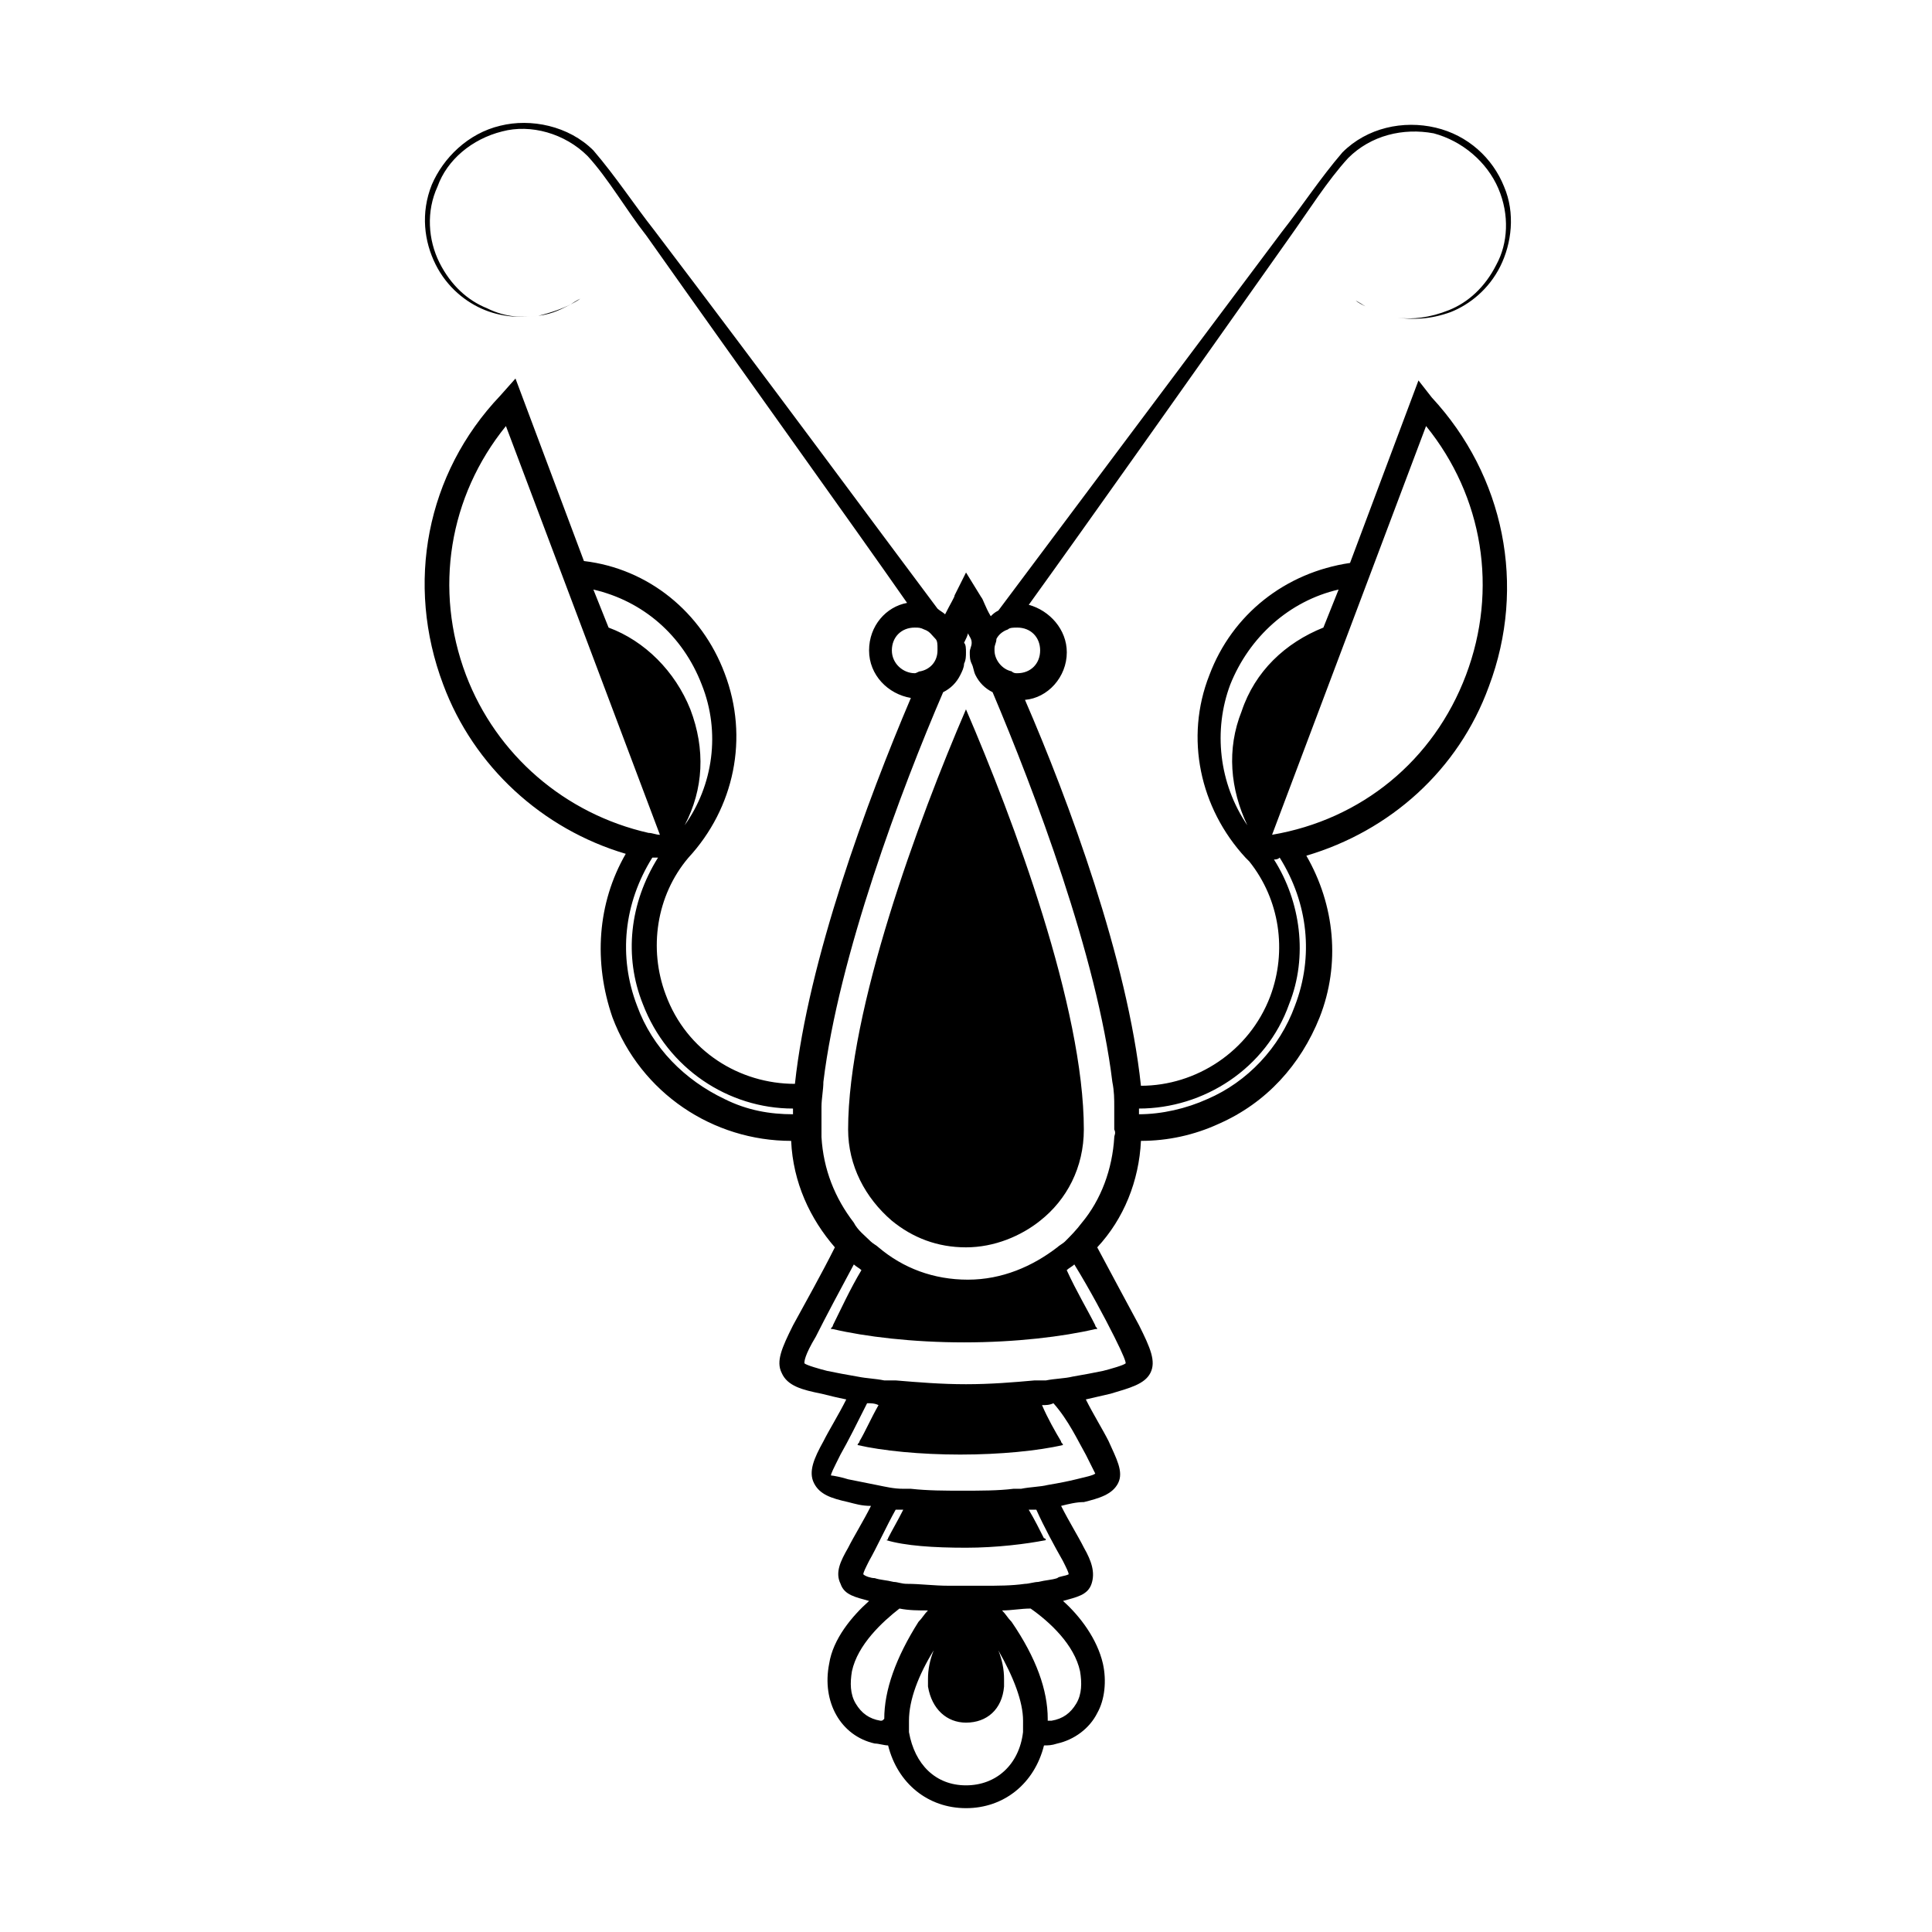
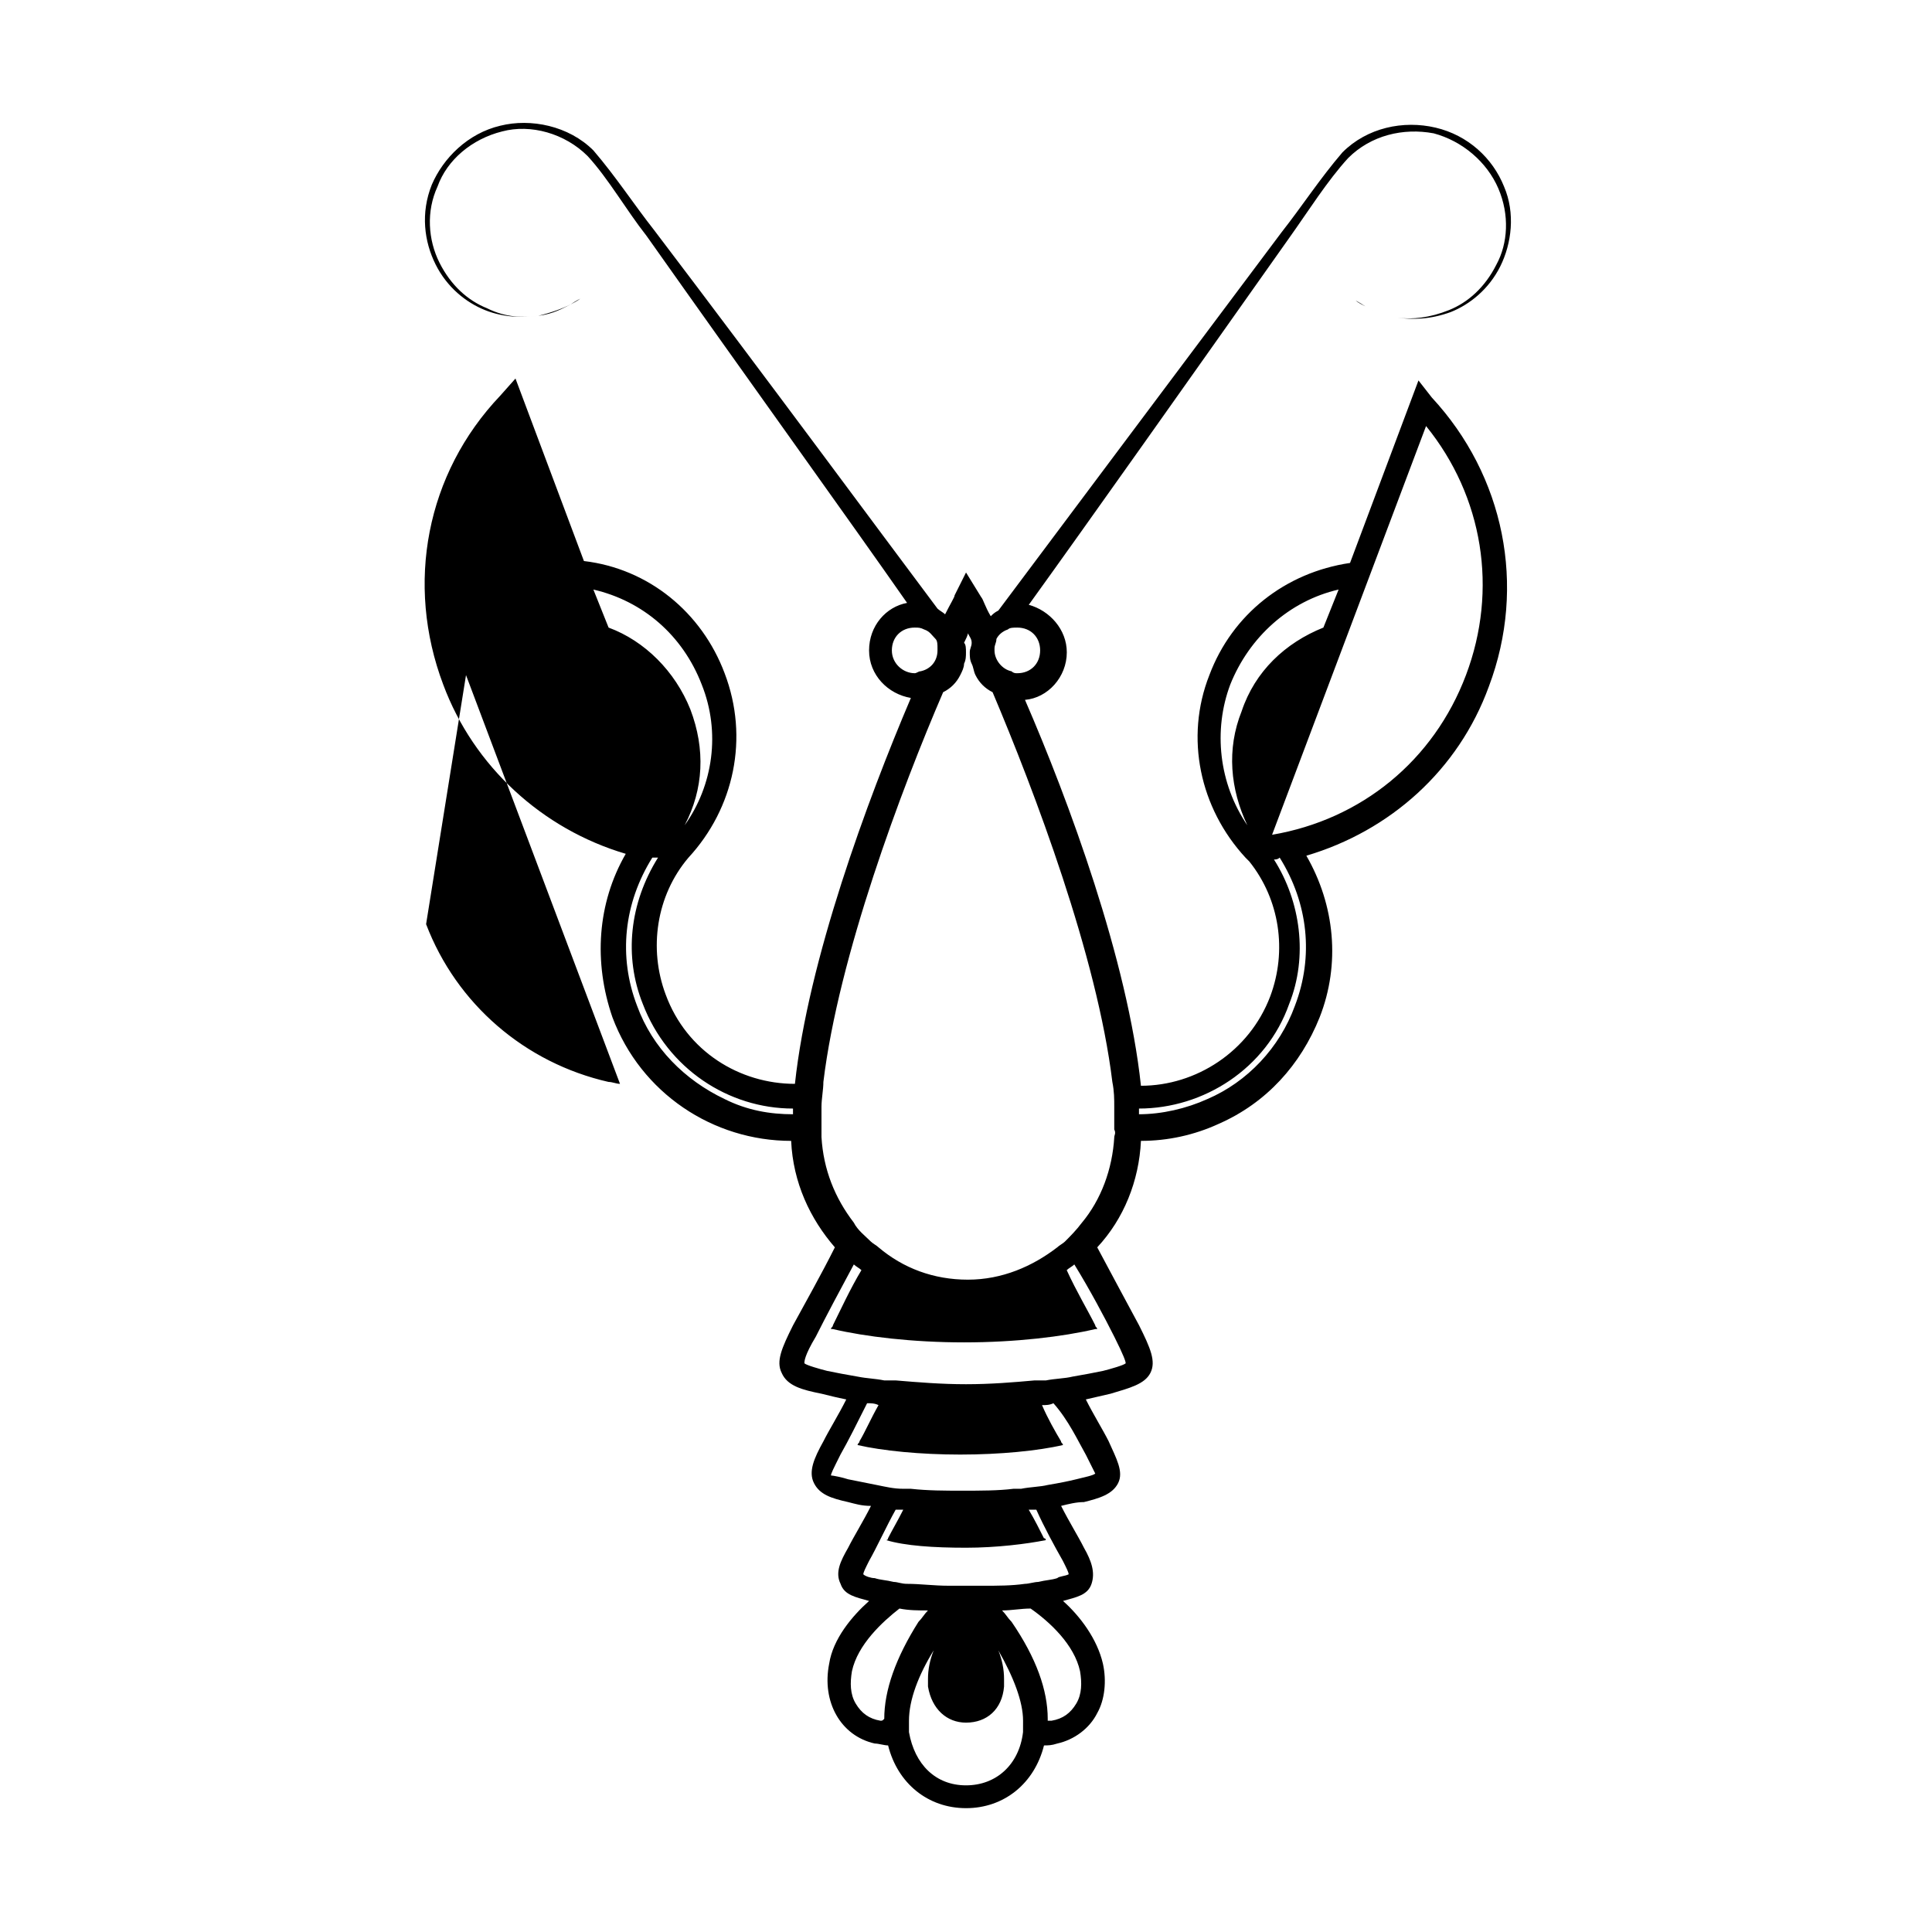
<svg xmlns="http://www.w3.org/2000/svg" fill="#000000" width="800px" height="800px" version="1.1" viewBox="144 144 512 512">
  <g>
-     <path d="m368.76 443.32c0 9.574 4.535 18.137 11.586 24.184 5.543 4.535 12.09 7.055 19.648 7.055s14.609-3.023 19.648-7.055c7.055-5.543 11.586-14.105 11.586-24.184 0-32.242-18.641-82.121-31.234-111.34-12.594 29.227-31.234 79.605-31.234 111.34z" />
-     <path d="m519.91 244.82-18.137 48.367c-17.129 2.519-31.234 13.602-37.281 29.727-6.551 16.625-2.519 35.266 9.574 48.367l1.008 1.008c8.062 10.078 10.078 23.68 5.543 35.77-5.543 14.609-19.648 23.68-34.258 23.68-3.527-33.25-19.145-75.57-30.73-102.27 6.047-0.504 11.082-6.047 11.082-12.594 0-6.047-4.535-11.082-10.078-12.594 15.617-21.664 42.32-59.449 69.023-97.234 5.039-7.055 10.078-15.113 15.617-21.16 6.047-6.047 14.609-8.062 22.672-6.551 7.559 2.016 14.105 7.559 17.129 14.609 3.023 7.055 2.519 14.609-0.504 20.152-3.023 6.047-7.559 10.078-12.594 12.09-5.039 2.016-9.574 2.519-13.602 2.016-4.031-0.504-6.551-2.016-8.566-3.023-2.016-1.008-2.519-1.512-2.519-1.512s1.008 0.504 2.519 1.512c2.016 1.008 4.535 2.519 8.566 3.023s8.566 0.504 14.105-1.512c5.039-2.016 10.078-6.047 13.098-12.09 3.023-6.047 4.031-14.105 1.008-21.16-3.023-7.559-9.574-13.602-18.137-15.617-8.566-2.016-18.137 0-24.688 6.551-6.047 7.055-10.578 14.105-16.121 21.16-30.23 40.305-59.953 80.105-75.066 100.26-1.008 0.504-1.512 1.008-2.016 1.512-1.512-2.519-2.016-4.535-2.519-5.039l-4.035-6.555-3.023 6.047c0 0.504-1.008 2.016-2.519 5.039-0.504-0.504-1.512-1.008-2.016-1.512-15.113-20.152-44.84-60.457-75.066-100.26-5.543-7.055-10.078-14.105-16.121-21.16-6.551-6.551-16.625-8.566-24.688-6.551-8.566 2.016-15.113 8.566-18.137 15.617-3.023 7.559-2.016 15.113 1.008 21.16s8.062 10.078 13.098 12.09c5.039 2.016 10.078 2.016 14.105 1.512 4.031-0.504 6.551-2.016 8.566-3.023s2.519-1.512 2.519-1.512-1.008 0.504-2.519 1.512c-2.016 1.008-4.535 2.016-8.566 3.023-4.031 0.504-8.566 0.504-13.602-2.016-5.039-2.016-9.574-6.047-12.594-12.09-3.023-6.047-3.527-13.602-0.504-20.152 2.519-7.055 9.07-12.594 17.129-14.609 7.559-2.016 16.625 0.504 22.672 6.551 5.543 6.047 10.078 14.105 15.617 21.16 26.703 37.785 53.906 75.57 69.023 97.234-5.543 1.008-10.078 6.047-10.078 12.594 0 6.551 5.039 11.586 11.082 12.594-11.586 27.207-27.207 69.527-30.73 102.27-14.609 0-28.719-8.566-34.258-23.68-4.535-12.09-2.519-26.199 6.047-36.273 12.09-13.098 16.121-31.738 9.574-48.871-6.047-16.121-20.152-27.711-37.281-29.727l-18.137-48.367-4.035 4.539c-19.648 20.656-25.191 49.879-15.113 76.578 8.062 21.664 26.199 38.289 48.367 44.84-7.559 13.098-8.566 28.719-3.527 43.328 7.559 20.152 26.703 32.746 47.359 32.746 0.504 11.082 5.039 20.656 11.586 28.215-3.527 7.055-8.062 15.113-11.082 20.656-3.023 6.047-4.535 9.574-3.023 12.594 1.512 3.527 5.543 4.535 10.578 5.543 2.016 0.504 4.031 1.008 6.551 1.512-2.016 4.031-4.535 8.062-6.047 11.082-2.519 4.535-4.031 8.062-2.519 11.082 1.512 3.023 4.535 4.031 9.07 5.039 2.016 0.504 3.527 1.008 6.047 1.008-2.016 4.031-4.535 8.062-6.047 11.082-2.016 3.527-3.527 6.551-2.016 9.574 1.008 3.023 4.031 3.527 7.559 4.535-4.535 4.031-9.574 10.078-10.578 16.625-2.016 10.078 3.023 19.145 12.09 21.16 1.008 0 2.519 0.504 3.527 0.504 2.519 10.078 10.578 16.625 20.656 16.625s18.137-6.551 20.656-16.625c1.008 0 2.016 0 3.527-0.504 4.535-1.008 8.566-4.031 10.578-8.062 2.016-3.527 2.519-8.566 1.512-13.098-1.512-6.551-6.047-12.594-10.578-16.625 3.527-1.008 6.551-1.512 7.559-4.535 1.008-3.023 0-6.047-2.016-9.574-1.512-3.023-4.031-7.055-6.047-11.082 2.016-0.504 4.031-1.008 6.047-1.008 4.031-1.008 7.559-2.016 9.07-5.039s-0.504-6.551-2.519-11.082c-1.512-3.023-4.031-7.055-6.047-11.082 2.016-0.504 4.535-1.008 6.551-1.512 5.039-1.512 9.07-2.519 10.578-5.543 1.512-3.023 0-6.551-3.023-12.594-3.023-5.543-7.559-14.105-11.082-20.656 7.055-7.559 11.082-17.633 11.586-28.215 7.055 0 14.105-1.512 20.656-4.535 12.594-5.543 21.664-15.617 26.703-28.215 5.543-14.105 4.031-29.727-3.527-42.824 22.168-6.551 40.305-22.672 48.367-44.84 10.078-26.703 4.031-55.922-15.113-76.578zm-189.94 80.609c5.039 12.594 3.023 26.703-4.535 37.281 5.039-9.574 5.543-20.152 1.512-30.73-4.031-10.078-12.09-18.137-21.664-21.664l-4.031-10.078c13.102 3.023 23.68 12.094 28.719 25.191zm-62.473-2.519c-8.566-22.672-4.535-47.359 10.578-66l40.809 108.32c-1.008 0-2.016-0.504-3.023-0.504-22.164-5.035-40.301-20.656-48.363-41.816zm86.656 116.38c-6.047 0-12.09-1.008-18.137-4.031-10.578-5.039-19.145-13.602-23.176-24.688-5.039-13.098-3.527-27.207 4.031-39.297h1.512c-7.559 12.09-9.07 26.199-4.031 38.793 6.551 17.129 22.672 27.711 39.801 27.711v1.512zm53.402-123.43c0-1.008 0.504-1.512 0.504-2.519 0.504-1.008 1.512-2.016 3.023-2.519 0.504-0.504 1.512-0.504 2.519-0.504 3.527 0 6.047 2.519 6.047 6.047 0 3.527-2.519 6.047-6.047 6.047-0.504 0-1.008 0-1.512-0.504-2.519-0.504-4.535-3.023-4.535-5.543v-0.504zm-27.203 0.504c0-3.527 2.519-6.047 6.047-6.047 1.008 0 1.512 0 2.519 0.504 1.512 0.504 2.016 1.512 3.023 2.519 0.504 0.504 0.504 1.512 0.504 2.519v0.504c0 3.023-2.016 5.039-4.535 5.543-0.504 0-1.008 0.504-1.512 0.504-3.027-0.004-6.047-2.519-6.047-6.047zm-2.016 283.14v0c-0.504 0.504-0.504 0.504-1.008 0.504-3.023-0.504-5.039-2.016-6.551-4.535-1.512-2.519-1.512-5.543-1.008-8.566 1.512-7.055 8.062-13.098 12.594-16.625 2.519 0.504 5.039 0.504 7.559 0.504-1.008 1.008-1.512 2.016-2.519 3.023l2.519 2.016-2.519-2.016c-6.043 9.574-9.066 18.137-9.066 25.695zm36.777 3.527c-1.008 8.566-7.055 14.105-15.113 14.105-8.062 0-13.602-5.543-15.113-14.105v-3.023c0-5.543 2.519-12.09 6.551-18.641-1.008 2.519-1.512 5.039-1.512 7.559v2.016c1.008 6.047 5.039 9.574 10.078 9.574 5.543 0 9.574-3.527 10.078-9.574v-2.016c0-2.519-0.504-5.039-1.512-7.559 4.031 7.055 6.551 13.602 6.551 18.641-0.008 0.504-0.008 1.512-0.008 3.023l3.023 0.504zm15.113-16.125c0.504 3.023 0.504 6.047-1.008 8.566-1.512 2.519-3.527 4.031-6.551 4.535h-1.008v-0.504c0-7.559-3.023-16.121-9.574-25.695l-2.519 2.016 2.519-2.016c-1.008-1.008-1.512-2.016-2.519-3.023 2.519 0 5.039-0.504 7.559-0.504 5.043 3.527 11.59 9.574 13.102 16.625zm-4.535-29.219c1.008 2.016 1.512 3.023 1.512 3.527-1.008 0.504-2.519 0.504-3.023 1.008-1.512 0.504-3.023 0.504-5.039 1.008-1.008 0-2.519 0.504-3.527 0.504-3.527 0.504-7.055 0.504-11.082 0.504h-9.07c-4.031 0-7.559-0.504-11.082-0.504-1.512 0-2.519-0.504-3.527-0.504-2.016-0.504-3.527-0.504-5.039-1.008-1.008 0-2.519-0.504-3.023-1.008 0-0.504 0.504-1.512 1.512-3.527 2.016-3.527 4.535-9.07 7.055-13.602h2.016c-1.512 3.023-3.023 5.543-4.031 7.559 0 0 0 0.504-0.504 0.504 5.039 1.512 12.594 2.016 21.16 2.016 8.062 0 16.121-1.008 21.16-2.016 0 0 0-0.504-0.504-0.504-1.008-2.016-2.519-5.039-4.031-7.559h2.016c2.019 4.531 5.039 10.074 7.055 13.602zm6.047-28.215c2.016 4.031 2.519 5.039 2.519 5.039-0.504 0.504-3.023 1.008-5.039 1.512s-4.535 1.008-7.559 1.512c-2.016 0.504-4.535 0.504-7.055 1.008h-2.016c-4.031 0.504-8.566 0.504-13.602 0.504-4.535 0-9.07 0-13.602-0.504h-2.016c-2.519 0-4.535-0.504-7.055-1.008-2.519-0.504-5.039-1.008-7.559-1.512-1.512-0.504-4.031-1.008-4.535-1.008 0-0.504 0.504-1.512 2.519-5.543 2.016-3.527 4.535-8.566 7.055-13.602 1.008 0 2.016 0 3.023 0.504-2.016 3.527-3.527 7.055-5.039 9.574 0 0.504-0.504 0.504-0.504 1.008 6.551 1.512 16.625 2.519 27.207 2.519 10.578 0 20.656-1.008 27.207-2.519 0-0.504-0.504-0.504-0.504-1.008-1.512-2.519-3.527-6.047-5.039-9.574 1.008 0 2.016 0 3.023-0.504 4.031 4.535 6.551 10.074 8.566 13.602zm7.559-31.234c2.519 5.039 3.023 6.551 3.023 7.055-0.504 0.504-4.031 1.512-6.047 2.016-2.519 0.504-5.039 1.008-8.062 1.512-2.016 0.504-4.535 0.504-7.055 1.008h-3.023c-5.539 0.5-11.586 1.004-18.133 1.004-6.551 0-12.594-0.504-18.641-1.008h-3.023c-2.519-0.504-4.535-0.504-7.055-1.008-3.023-0.504-5.543-1.008-8.062-1.512-2.016-0.504-5.543-1.512-6.047-2.016 0-0.504 0-2.016 3.023-7.055 2.519-5.039 6.551-12.594 10.078-19.145 0.504 0.504 1.512 1.008 2.016 1.512-3.023 5.039-5.543 10.578-7.559 14.609 0 0.504-0.504 0.504-0.504 1.008h0.504c8.566 2.016 21.16 3.527 34.762 3.527 13.602 0 26.199-1.512 34.762-3.527h0.504c0-0.504-0.504-0.504-0.504-1.008-2.016-4.031-5.039-9.07-7.559-14.609 0.504-0.504 1.512-1.008 2.016-1.512 4.035 6.551 8.066 14.109 10.586 19.148zm0-52.902c-0.504 8.566-3.527 16.625-8.566 22.672-1.512 2.016-3.023 3.527-4.535 5.039-0.504 0.504-1.512 1.008-2.016 1.512-6.551 5.039-14.609 8.566-23.68 8.566s-17.129-3.023-23.68-8.566c-0.504-0.504-1.512-1.008-2.016-1.512-1.512-1.512-3.527-3.023-4.535-5.039-5.039-6.551-8.062-14.105-8.566-22.672v-2.016-4.535-1.512c0-2.016 0.504-4.535 0.504-6.551 4.031-33.25 20.656-77.586 31.738-103.28 2.016-1.008 3.527-2.519 4.535-4.535 0.504-1.008 1.008-2.016 1.008-3.023 0.504-1.008 0.504-2.016 0.504-3.023 0-1.008 0-2.016-0.504-2.519 0.504-1.008 1.008-2.016 1.008-2.519 0.504 1.008 1.008 1.512 1.008 2.519s-0.504 1.512-0.504 2.519c0 1.008 0 2.016 0.504 3.023 0.504 1.008 0.504 2.016 1.008 3.023 1.008 2.016 2.519 3.527 4.535 4.535 11.082 26.199 27.711 70.031 31.738 103.28 0.504 2.519 0.504 4.535 0.504 6.551v1.512 4.535c0.512 1.008 0.008 1.512 0.008 2.016zm30.73-119.91c5.039-12.594 15.617-22.168 28.719-25.191l-4.031 10.078c-10.078 4.031-18.137 11.586-21.664 22.168-4.031 10.078-3.023 20.656 1.512 30.23-7.559-11.086-9.07-25.191-4.535-37.285zm17.129 85.145c-4.031 11.082-12.594 20.152-23.176 24.688-5.543 2.519-12.09 4.031-18.137 4.031v-1.512c17.129 0 33.754-10.578 39.801-27.711 5.039-12.594 3.023-27.207-4.031-38.289 0.504 0 1.008 0 1.512-0.504 7.559 12.09 9.07 26.199 4.031 39.297zm45.344-87.664c-8.566 22.672-27.711 38.289-51.387 42.32l40.809-108.32c15.113 18.645 19.145 43.332 10.578 66z" />
+     <path d="m519.91 244.82-18.137 48.367c-17.129 2.519-31.234 13.602-37.281 29.727-6.551 16.625-2.519 35.266 9.574 48.367l1.008 1.008c8.062 10.078 10.078 23.68 5.543 35.77-5.543 14.609-19.648 23.68-34.258 23.68-3.527-33.25-19.145-75.57-30.73-102.27 6.047-0.504 11.082-6.047 11.082-12.594 0-6.047-4.535-11.082-10.078-12.594 15.617-21.664 42.32-59.449 69.023-97.234 5.039-7.055 10.078-15.113 15.617-21.16 6.047-6.047 14.609-8.062 22.672-6.551 7.559 2.016 14.105 7.559 17.129 14.609 3.023 7.055 2.519 14.609-0.504 20.152-3.023 6.047-7.559 10.078-12.594 12.09-5.039 2.016-9.574 2.519-13.602 2.016-4.031-0.504-6.551-2.016-8.566-3.023-2.016-1.008-2.519-1.512-2.519-1.512s1.008 0.504 2.519 1.512c2.016 1.008 4.535 2.519 8.566 3.023s8.566 0.504 14.105-1.512c5.039-2.016 10.078-6.047 13.098-12.09 3.023-6.047 4.031-14.105 1.008-21.16-3.023-7.559-9.574-13.602-18.137-15.617-8.566-2.016-18.137 0-24.688 6.551-6.047 7.055-10.578 14.105-16.121 21.16-30.23 40.305-59.953 80.105-75.066 100.26-1.008 0.504-1.512 1.008-2.016 1.512-1.512-2.519-2.016-4.535-2.519-5.039l-4.035-6.555-3.023 6.047c0 0.504-1.008 2.016-2.519 5.039-0.504-0.504-1.512-1.008-2.016-1.512-15.113-20.152-44.84-60.457-75.066-100.26-5.543-7.055-10.078-14.105-16.121-21.16-6.551-6.551-16.625-8.566-24.688-6.551-8.566 2.016-15.113 8.566-18.137 15.617-3.023 7.559-2.016 15.113 1.008 21.16s8.062 10.078 13.098 12.09c5.039 2.016 10.078 2.016 14.105 1.512 4.031-0.504 6.551-2.016 8.566-3.023s2.519-1.512 2.519-1.512-1.008 0.504-2.519 1.512c-2.016 1.008-4.535 2.016-8.566 3.023-4.031 0.504-8.566 0.504-13.602-2.016-5.039-2.016-9.574-6.047-12.594-12.09-3.023-6.047-3.527-13.602-0.504-20.152 2.519-7.055 9.07-12.594 17.129-14.609 7.559-2.016 16.625 0.504 22.672 6.551 5.543 6.047 10.078 14.105 15.617 21.16 26.703 37.785 53.906 75.57 69.023 97.234-5.543 1.008-10.078 6.047-10.078 12.594 0 6.551 5.039 11.586 11.082 12.594-11.586 27.207-27.207 69.527-30.73 102.27-14.609 0-28.719-8.566-34.258-23.68-4.535-12.09-2.519-26.199 6.047-36.273 12.09-13.098 16.121-31.738 9.574-48.871-6.047-16.121-20.152-27.711-37.281-29.727l-18.137-48.367-4.035 4.539c-19.648 20.656-25.191 49.879-15.113 76.578 8.062 21.664 26.199 38.289 48.367 44.84-7.559 13.098-8.566 28.719-3.527 43.328 7.559 20.152 26.703 32.746 47.359 32.746 0.504 11.082 5.039 20.656 11.586 28.215-3.527 7.055-8.062 15.113-11.082 20.656-3.023 6.047-4.535 9.574-3.023 12.594 1.512 3.527 5.543 4.535 10.578 5.543 2.016 0.504 4.031 1.008 6.551 1.512-2.016 4.031-4.535 8.062-6.047 11.082-2.519 4.535-4.031 8.062-2.519 11.082 1.512 3.023 4.535 4.031 9.07 5.039 2.016 0.504 3.527 1.008 6.047 1.008-2.016 4.031-4.535 8.062-6.047 11.082-2.016 3.527-3.527 6.551-2.016 9.574 1.008 3.023 4.031 3.527 7.559 4.535-4.535 4.031-9.574 10.078-10.578 16.625-2.016 10.078 3.023 19.145 12.09 21.16 1.008 0 2.519 0.504 3.527 0.504 2.519 10.078 10.578 16.625 20.656 16.625s18.137-6.551 20.656-16.625c1.008 0 2.016 0 3.527-0.504 4.535-1.008 8.566-4.031 10.578-8.062 2.016-3.527 2.519-8.566 1.512-13.098-1.512-6.551-6.047-12.594-10.578-16.625 3.527-1.008 6.551-1.512 7.559-4.535 1.008-3.023 0-6.047-2.016-9.574-1.512-3.023-4.031-7.055-6.047-11.082 2.016-0.504 4.031-1.008 6.047-1.008 4.031-1.008 7.559-2.016 9.07-5.039s-0.504-6.551-2.519-11.082c-1.512-3.023-4.031-7.055-6.047-11.082 2.016-0.504 4.535-1.008 6.551-1.512 5.039-1.512 9.07-2.519 10.578-5.543 1.512-3.023 0-6.551-3.023-12.594-3.023-5.543-7.559-14.105-11.082-20.656 7.055-7.559 11.082-17.633 11.586-28.215 7.055 0 14.105-1.512 20.656-4.535 12.594-5.543 21.664-15.617 26.703-28.215 5.543-14.105 4.031-29.727-3.527-42.824 22.168-6.551 40.305-22.672 48.367-44.84 10.078-26.703 4.031-55.922-15.113-76.578zm-189.94 80.609c5.039 12.594 3.023 26.703-4.535 37.281 5.039-9.574 5.543-20.152 1.512-30.73-4.031-10.078-12.09-18.137-21.664-21.664l-4.031-10.078c13.102 3.023 23.68 12.094 28.719 25.191zm-62.473-2.519l40.809 108.32c-1.008 0-2.016-0.504-3.023-0.504-22.164-5.035-40.301-20.656-48.363-41.816zm86.656 116.38c-6.047 0-12.09-1.008-18.137-4.031-10.578-5.039-19.145-13.602-23.176-24.688-5.039-13.098-3.527-27.207 4.031-39.297h1.512c-7.559 12.09-9.07 26.199-4.031 38.793 6.551 17.129 22.672 27.711 39.801 27.711v1.512zm53.402-123.43c0-1.008 0.504-1.512 0.504-2.519 0.504-1.008 1.512-2.016 3.023-2.519 0.504-0.504 1.512-0.504 2.519-0.504 3.527 0 6.047 2.519 6.047 6.047 0 3.527-2.519 6.047-6.047 6.047-0.504 0-1.008 0-1.512-0.504-2.519-0.504-4.535-3.023-4.535-5.543v-0.504zm-27.203 0.504c0-3.527 2.519-6.047 6.047-6.047 1.008 0 1.512 0 2.519 0.504 1.512 0.504 2.016 1.512 3.023 2.519 0.504 0.504 0.504 1.512 0.504 2.519v0.504c0 3.023-2.016 5.039-4.535 5.543-0.504 0-1.008 0.504-1.512 0.504-3.027-0.004-6.047-2.519-6.047-6.047zm-2.016 283.14v0c-0.504 0.504-0.504 0.504-1.008 0.504-3.023-0.504-5.039-2.016-6.551-4.535-1.512-2.519-1.512-5.543-1.008-8.566 1.512-7.055 8.062-13.098 12.594-16.625 2.519 0.504 5.039 0.504 7.559 0.504-1.008 1.008-1.512 2.016-2.519 3.023l2.519 2.016-2.519-2.016c-6.043 9.574-9.066 18.137-9.066 25.695zm36.777 3.527c-1.008 8.566-7.055 14.105-15.113 14.105-8.062 0-13.602-5.543-15.113-14.105v-3.023c0-5.543 2.519-12.09 6.551-18.641-1.008 2.519-1.512 5.039-1.512 7.559v2.016c1.008 6.047 5.039 9.574 10.078 9.574 5.543 0 9.574-3.527 10.078-9.574v-2.016c0-2.519-0.504-5.039-1.512-7.559 4.031 7.055 6.551 13.602 6.551 18.641-0.008 0.504-0.008 1.512-0.008 3.023l3.023 0.504zm15.113-16.125c0.504 3.023 0.504 6.047-1.008 8.566-1.512 2.519-3.527 4.031-6.551 4.535h-1.008v-0.504c0-7.559-3.023-16.121-9.574-25.695l-2.519 2.016 2.519-2.016c-1.008-1.008-1.512-2.016-2.519-3.023 2.519 0 5.039-0.504 7.559-0.504 5.043 3.527 11.59 9.574 13.102 16.625zm-4.535-29.219c1.008 2.016 1.512 3.023 1.512 3.527-1.008 0.504-2.519 0.504-3.023 1.008-1.512 0.504-3.023 0.504-5.039 1.008-1.008 0-2.519 0.504-3.527 0.504-3.527 0.504-7.055 0.504-11.082 0.504h-9.07c-4.031 0-7.559-0.504-11.082-0.504-1.512 0-2.519-0.504-3.527-0.504-2.016-0.504-3.527-0.504-5.039-1.008-1.008 0-2.519-0.504-3.023-1.008 0-0.504 0.504-1.512 1.512-3.527 2.016-3.527 4.535-9.07 7.055-13.602h2.016c-1.512 3.023-3.023 5.543-4.031 7.559 0 0 0 0.504-0.504 0.504 5.039 1.512 12.594 2.016 21.16 2.016 8.062 0 16.121-1.008 21.16-2.016 0 0 0-0.504-0.504-0.504-1.008-2.016-2.519-5.039-4.031-7.559h2.016c2.019 4.531 5.039 10.074 7.055 13.602zm6.047-28.215c2.016 4.031 2.519 5.039 2.519 5.039-0.504 0.504-3.023 1.008-5.039 1.512s-4.535 1.008-7.559 1.512c-2.016 0.504-4.535 0.504-7.055 1.008h-2.016c-4.031 0.504-8.566 0.504-13.602 0.504-4.535 0-9.07 0-13.602-0.504h-2.016c-2.519 0-4.535-0.504-7.055-1.008-2.519-0.504-5.039-1.008-7.559-1.512-1.512-0.504-4.031-1.008-4.535-1.008 0-0.504 0.504-1.512 2.519-5.543 2.016-3.527 4.535-8.566 7.055-13.602 1.008 0 2.016 0 3.023 0.504-2.016 3.527-3.527 7.055-5.039 9.574 0 0.504-0.504 0.504-0.504 1.008 6.551 1.512 16.625 2.519 27.207 2.519 10.578 0 20.656-1.008 27.207-2.519 0-0.504-0.504-0.504-0.504-1.008-1.512-2.519-3.527-6.047-5.039-9.574 1.008 0 2.016 0 3.023-0.504 4.031 4.535 6.551 10.074 8.566 13.602zm7.559-31.234c2.519 5.039 3.023 6.551 3.023 7.055-0.504 0.504-4.031 1.512-6.047 2.016-2.519 0.504-5.039 1.008-8.062 1.512-2.016 0.504-4.535 0.504-7.055 1.008h-3.023c-5.539 0.5-11.586 1.004-18.133 1.004-6.551 0-12.594-0.504-18.641-1.008h-3.023c-2.519-0.504-4.535-0.504-7.055-1.008-3.023-0.504-5.543-1.008-8.062-1.512-2.016-0.504-5.543-1.512-6.047-2.016 0-0.504 0-2.016 3.023-7.055 2.519-5.039 6.551-12.594 10.078-19.145 0.504 0.504 1.512 1.008 2.016 1.512-3.023 5.039-5.543 10.578-7.559 14.609 0 0.504-0.504 0.504-0.504 1.008h0.504c8.566 2.016 21.16 3.527 34.762 3.527 13.602 0 26.199-1.512 34.762-3.527h0.504c0-0.504-0.504-0.504-0.504-1.008-2.016-4.031-5.039-9.07-7.559-14.609 0.504-0.504 1.512-1.008 2.016-1.512 4.035 6.551 8.066 14.109 10.586 19.148zm0-52.902c-0.504 8.566-3.527 16.625-8.566 22.672-1.512 2.016-3.023 3.527-4.535 5.039-0.504 0.504-1.512 1.008-2.016 1.512-6.551 5.039-14.609 8.566-23.68 8.566s-17.129-3.023-23.68-8.566c-0.504-0.504-1.512-1.008-2.016-1.512-1.512-1.512-3.527-3.023-4.535-5.039-5.039-6.551-8.062-14.105-8.566-22.672v-2.016-4.535-1.512c0-2.016 0.504-4.535 0.504-6.551 4.031-33.25 20.656-77.586 31.738-103.28 2.016-1.008 3.527-2.519 4.535-4.535 0.504-1.008 1.008-2.016 1.008-3.023 0.504-1.008 0.504-2.016 0.504-3.023 0-1.008 0-2.016-0.504-2.519 0.504-1.008 1.008-2.016 1.008-2.519 0.504 1.008 1.008 1.512 1.008 2.519s-0.504 1.512-0.504 2.519c0 1.008 0 2.016 0.504 3.023 0.504 1.008 0.504 2.016 1.008 3.023 1.008 2.016 2.519 3.527 4.535 4.535 11.082 26.199 27.711 70.031 31.738 103.28 0.504 2.519 0.504 4.535 0.504 6.551v1.512 4.535c0.512 1.008 0.008 1.512 0.008 2.016zm30.73-119.91c5.039-12.594 15.617-22.168 28.719-25.191l-4.031 10.078c-10.078 4.031-18.137 11.586-21.664 22.168-4.031 10.078-3.023 20.656 1.512 30.23-7.559-11.086-9.07-25.191-4.535-37.285zm17.129 85.145c-4.031 11.082-12.594 20.152-23.176 24.688-5.543 2.519-12.09 4.031-18.137 4.031v-1.512c17.129 0 33.754-10.578 39.801-27.711 5.039-12.594 3.023-27.207-4.031-38.289 0.504 0 1.008 0 1.512-0.504 7.559 12.09 9.07 26.199 4.031 39.297zm45.344-87.664c-8.566 22.672-27.711 38.289-51.387 42.32l40.809-108.32c15.113 18.645 19.145 43.332 10.578 66z" />
  </g>
</svg>